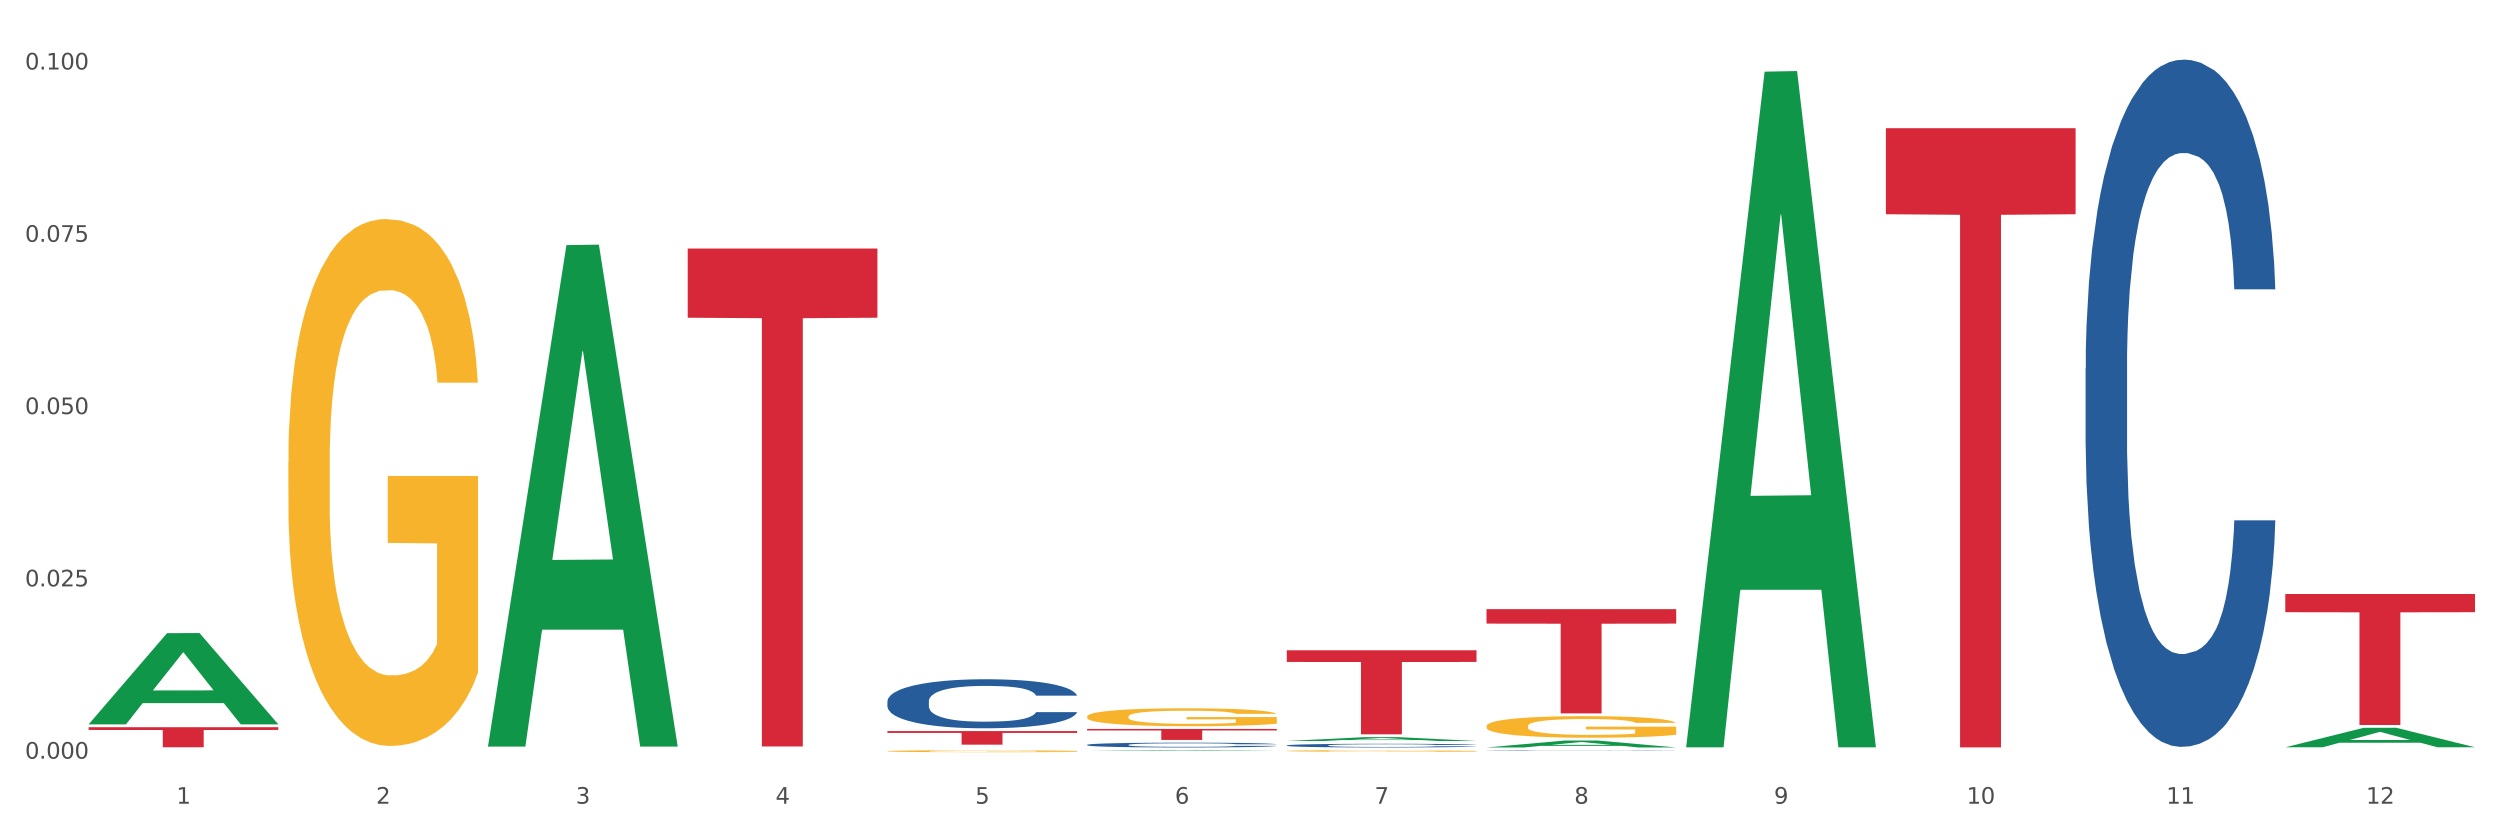
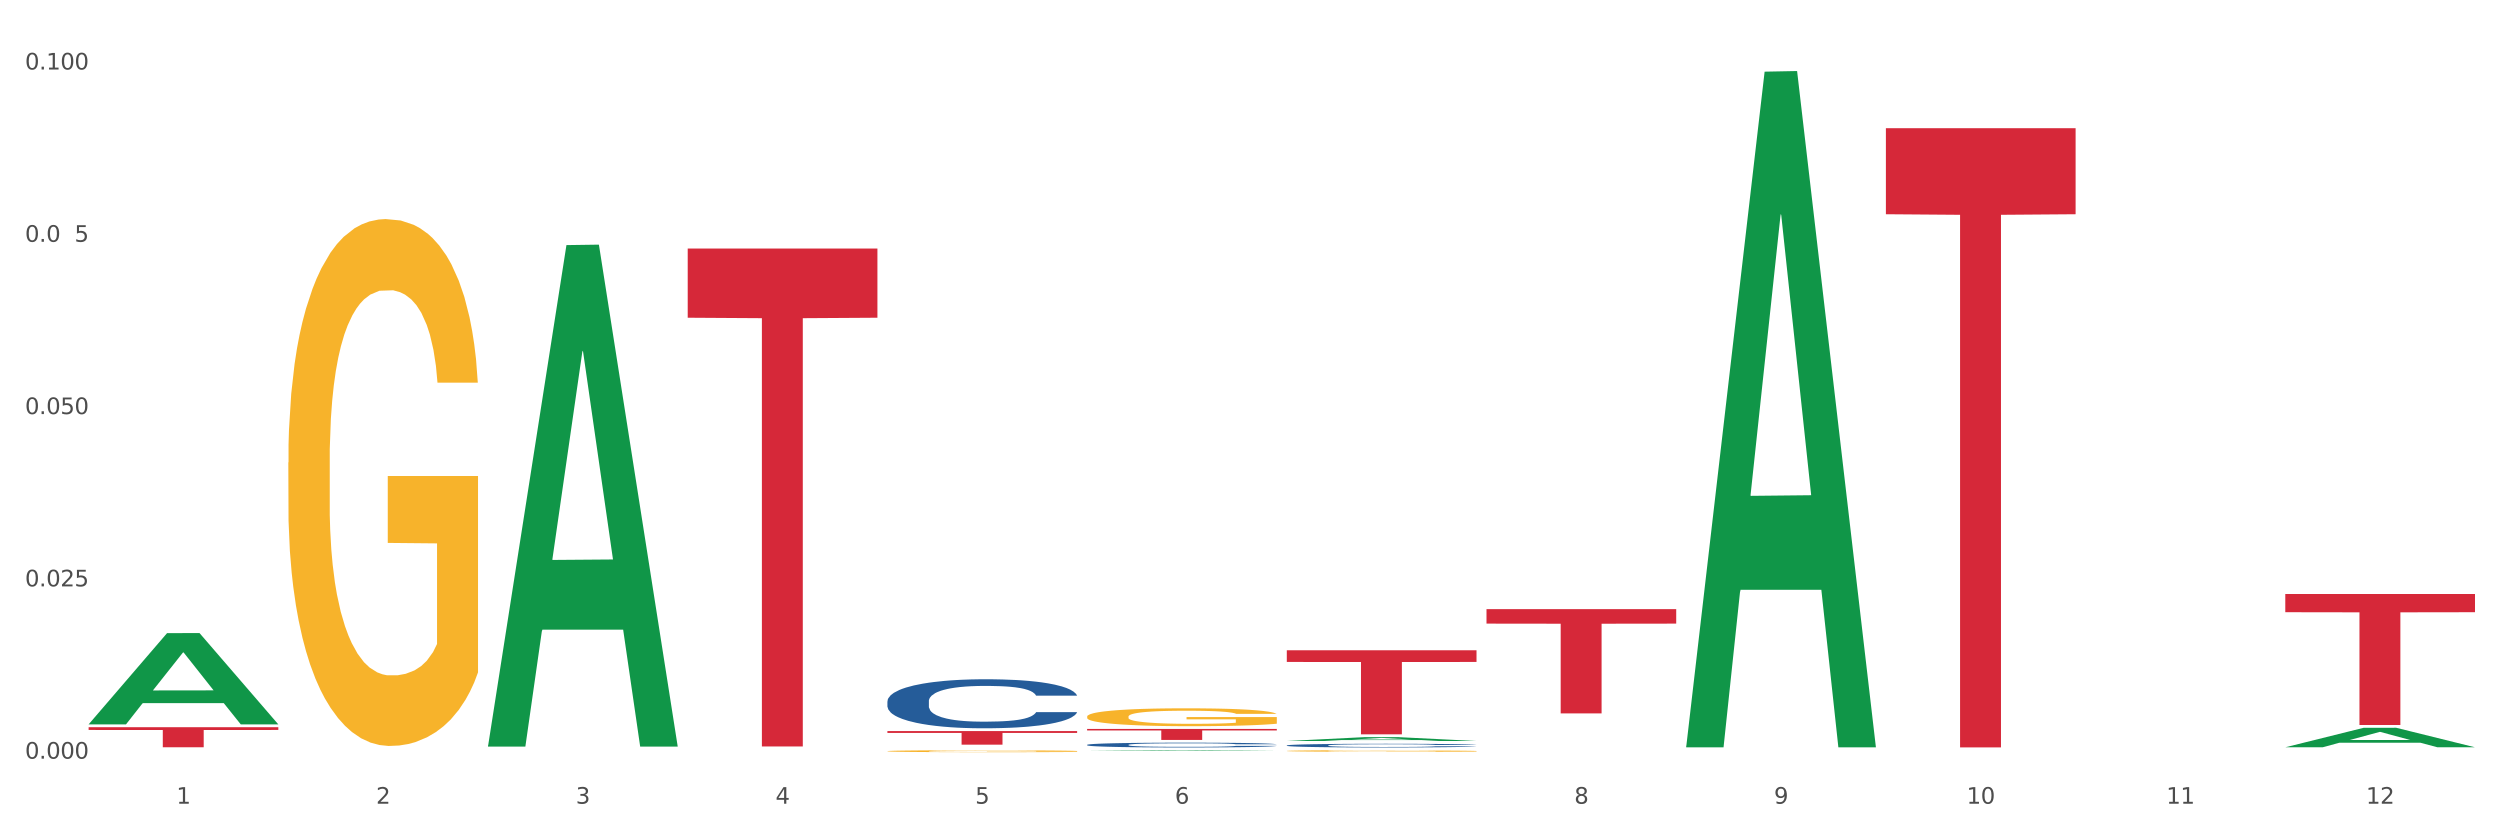
<svg xmlns="http://www.w3.org/2000/svg" xmlns:xlink="http://www.w3.org/1999/xlink" width="1080pt" height="360pt" viewBox="0 0 1080 360" version="1.1">
  <rect x="0" y="0" width="1080" height="360" fill="#333333" stroke="none" />
  <defs>
    <style type="text/css">*{stroke-linejoin: round; stroke-linecap: butt}</style>
  </defs>
  <g id="figure_1">
    <g id="patch_1">
      <path d="M 0 360  L 1080 360  L 1080 0  L 0 0  z " style="fill: #ffffff; stroke: #ffffff; stroke-linejoin: miter" />
    </g>
    <g id="axes_1">
      <g id="matplotlib.axis_1">
        <g id="xtick_1">
          <g id="text_1">
            <g style="fill: #4d4d4d" transform="translate(76.207 347.204) scale(0.096 -0.096)">
              <defs>
                <path id="DejaVuSans-31" d="M 794 531  L 1825 531  L 1825 4091  L 703 3866  L 703 4441  L 1819 4666  L 2450 4666  L 2450 531  L 3481 531  L 3481 0  L 794 0  L 794 531  z " transform="scale(0.016)" />
              </defs>
              <use xlink:href="#DejaVuSans-31" />
            </g>
          </g>
        </g>
        <g id="xtick_2">
          <g id="text_2">
            <g style="fill: #4d4d4d" transform="translate(162.476 347.204) scale(0.096 -0.096)">
              <defs>
                <path id="DejaVuSans-32" d="M 1228 531  L 3431 531  L 3431 0  L 469 0  L 469 531  Q 828 903 1448 1529  Q 2069 2156 2228 2338  Q 2531 2678 2651 2914  Q 2772 3150 2772 3378  Q 2772 3750 2511 3984  Q 2250 4219 1831 4219  Q 1534 4219 1204 4116  Q 875 4013 500 3803  L 500 4441  Q 881 4594 1212 4672  Q 1544 4750 1819 4750  Q 2544 4750 2975 4387  Q 3406 4025 3406 3419  Q 3406 3131 3298 2873  Q 3191 2616 2906 2266  Q 2828 2175 2409 1742  Q 1991 1309 1228 531  z " transform="scale(0.016)" />
              </defs>
              <use xlink:href="#DejaVuSans-32" />
            </g>
          </g>
        </g>
        <g id="xtick_3">
          <g id="text_3">
            <g style="fill: #4d4d4d" transform="translate(248.745 347.204) scale(0.096 -0.096)">
              <defs>
                <path id="DejaVuSans-33" d="M 2597 2516  Q 3050 2419 3304 2112  Q 3559 1806 3559 1356  Q 3559 666 3084 287  Q 2609 -91 1734 -91  Q 1441 -91 1130 -33  Q 819 25 488 141  L 488 750  Q 750 597 1062 519  Q 1375 441 1716 441  Q 2309 441 2620 675  Q 2931 909 2931 1356  Q 2931 1769 2642 2001  Q 2353 2234 1838 2234  L 1294 2234  L 1294 2753  L 1863 2753  Q 2328 2753 2575 2939  Q 2822 3125 2822 3475  Q 2822 3834 2567 4026  Q 2313 4219 1838 4219  Q 1578 4219 1281 4162  Q 984 4106 628 3988  L 628 4550  Q 988 4650 1302 4700  Q 1616 4750 1894 4750  Q 2613 4750 3031 4423  Q 3450 4097 3450 3541  Q 3450 3153 3228 2886  Q 3006 2619 2597 2516  z " transform="scale(0.016)" />
              </defs>
              <use xlink:href="#DejaVuSans-33" />
            </g>
          </g>
        </g>
        <g id="xtick_4">
          <g id="text_4">
            <g style="fill: #4d4d4d" transform="translate(335.014 347.204) scale(0.096 -0.096)">
              <defs>
                <path id="DejaVuSans-34" d="M 2419 4116  L 825 1625  L 2419 1625  L 2419 4116  z M 2253 4666  L 3047 4666  L 3047 1625  L 3713 1625  L 3713 1100  L 3047 1100  L 3047 0  L 2419 0  L 2419 1100  L 313 1100  L 313 1709  L 2253 4666  z " transform="scale(0.016)" />
              </defs>
              <use xlink:href="#DejaVuSans-34" />
            </g>
          </g>
        </g>
        <g id="xtick_5">
          <g id="text_5">
            <g style="fill: #4d4d4d" transform="translate(421.284 347.204) scale(0.096 -0.096)">
              <defs>
                <path id="DejaVuSans-35" d="M 691 4666  L 3169 4666  L 3169 4134  L 1269 4134  L 1269 2991  Q 1406 3038 1543 3061  Q 1681 3084 1819 3084  Q 2600 3084 3056 2656  Q 3513 2228 3513 1497  Q 3513 744 3044 326  Q 2575 -91 1722 -91  Q 1428 -91 1123 -41  Q 819 9 494 109  L 494 744  Q 775 591 1075 516  Q 1375 441 1709 441  Q 2250 441 2565 725  Q 2881 1009 2881 1497  Q 2881 1984 2565 2268  Q 2250 2553 1709 2553  Q 1456 2553 1204 2497  Q 953 2441 691 2322  L 691 4666  z " transform="scale(0.016)" />
              </defs>
              <use xlink:href="#DejaVuSans-35" />
            </g>
          </g>
        </g>
        <g id="xtick_6">
          <g id="text_6">
            <g style="fill: #4d4d4d" transform="translate(507.553 347.204) scale(0.096 -0.096)">
              <defs>
                <path id="DejaVuSans-36" d="M 2113 2584  Q 1688 2584 1439 2293  Q 1191 2003 1191 1497  Q 1191 994 1439 701  Q 1688 409 2113 409  Q 2538 409 2786 701  Q 3034 994 3034 1497  Q 3034 2003 2786 2293  Q 2538 2584 2113 2584  z M 3366 4563  L 3366 3988  Q 3128 4100 2886 4159  Q 2644 4219 2406 4219  Q 1781 4219 1451 3797  Q 1122 3375 1075 2522  Q 1259 2794 1537 2939  Q 1816 3084 2150 3084  Q 2853 3084 3261 2657  Q 3669 2231 3669 1497  Q 3669 778 3244 343  Q 2819 -91 2113 -91  Q 1303 -91 875 529  Q 447 1150 447 2328  Q 447 3434 972 4092  Q 1497 4750 2381 4750  Q 2619 4750 2861 4703  Q 3103 4656 3366 4563  z " transform="scale(0.016)" />
              </defs>
              <use xlink:href="#DejaVuSans-36" />
            </g>
          </g>
        </g>
        <g id="xtick_7">
          <g id="text_7">
            <g style="fill: #4d4d4d" transform="translate(593.822 347.204) scale(0.096 -0.096)">
              <defs>
-                 <path id="DejaVuSans-37" d="M 525 4666  L 3525 4666  L 3525 4397  L 1831 0  L 1172 0  L 2766 4134  L 525 4134  L 525 4666  z " transform="scale(0.016)" />
-               </defs>
+                 </defs>
              <use xlink:href="#DejaVuSans-37" />
            </g>
          </g>
        </g>
        <g id="xtick_8">
          <g id="text_8">
            <g style="fill: #4d4d4d" transform="translate(680.091 347.204) scale(0.096 -0.096)">
              <defs>
                <path id="DejaVuSans-38" d="M 2034 2216  Q 1584 2216 1326 1975  Q 1069 1734 1069 1313  Q 1069 891 1326 650  Q 1584 409 2034 409  Q 2484 409 2743 651  Q 3003 894 3003 1313  Q 3003 1734 2745 1975  Q 2488 2216 2034 2216  z M 1403 2484  Q 997 2584 770 2862  Q 544 3141 544 3541  Q 544 4100 942 4425  Q 1341 4750 2034 4750  Q 2731 4750 3128 4425  Q 3525 4100 3525 3541  Q 3525 3141 3298 2862  Q 3072 2584 2669 2484  Q 3125 2378 3379 2068  Q 3634 1759 3634 1313  Q 3634 634 3220 271  Q 2806 -91 2034 -91  Q 1263 -91 848 271  Q 434 634 434 1313  Q 434 1759 690 2068  Q 947 2378 1403 2484  z M 1172 3481  Q 1172 3119 1398 2916  Q 1625 2713 2034 2713  Q 2441 2713 2670 2916  Q 2900 3119 2900 3481  Q 2900 3844 2670 4047  Q 2441 4250 2034 4250  Q 1625 4250 1398 4047  Q 1172 3844 1172 3481  z " transform="scale(0.016)" />
              </defs>
              <use xlink:href="#DejaVuSans-38" />
            </g>
          </g>
        </g>
        <g id="xtick_9">
          <g id="text_9">
            <g style="fill: #4d4d4d" transform="translate(766.361 347.204) scale(0.096 -0.096)">
              <defs>
                <path id="DejaVuSans-39" d="M 703 97  L 703 672  Q 941 559 1184 500  Q 1428 441 1663 441  Q 2288 441 2617 861  Q 2947 1281 2994 2138  Q 2813 1869 2534 1725  Q 2256 1581 1919 1581  Q 1219 1581 811 2004  Q 403 2428 403 3163  Q 403 3881 828 4315  Q 1253 4750 1959 4750  Q 2769 4750 3195 4129  Q 3622 3509 3622 2328  Q 3622 1225 3098 567  Q 2575 -91 1691 -91  Q 1453 -91 1209 -44  Q 966 3 703 97  z M 1959 2075  Q 2384 2075 2632 2365  Q 2881 2656 2881 3163  Q 2881 3666 2632 3958  Q 2384 4250 1959 4250  Q 1534 4250 1286 3958  Q 1038 3666 1038 3163  Q 1038 2656 1286 2365  Q 1534 2075 1959 2075  z " transform="scale(0.016)" />
              </defs>
              <use xlink:href="#DejaVuSans-39" />
            </g>
          </g>
        </g>
        <g id="xtick_10">
          <g id="text_10">
            <g style="fill: #4d4d4d" transform="translate(849.576 347.204) scale(0.096 -0.096)">
              <defs>
                <path id="DejaVuSans-30" d="M 2034 4250  Q 1547 4250 1301 3770  Q 1056 3291 1056 2328  Q 1056 1369 1301 889  Q 1547 409 2034 409  Q 2525 409 2770 889  Q 3016 1369 3016 2328  Q 3016 3291 2770 3770  Q 2525 4250 2034 4250  z M 2034 4750  Q 2819 4750 3233 4129  Q 3647 3509 3647 2328  Q 3647 1150 3233 529  Q 2819 -91 2034 -91  Q 1250 -91 836 529  Q 422 1150 422 2328  Q 422 3509 836 4129  Q 1250 4750 2034 4750  z " transform="scale(0.016)" />
              </defs>
              <use xlink:href="#DejaVuSans-31" />
              <use xlink:href="#DejaVuSans-30" transform="translate(63.623 0)" />
            </g>
          </g>
        </g>
        <g id="xtick_11">
          <g id="text_11">
            <g style="fill: #4d4d4d" transform="translate(935.845 347.204) scale(0.096 -0.096)">
              <use xlink:href="#DejaVuSans-31" />
              <use xlink:href="#DejaVuSans-31" transform="translate(63.623 0)" />
            </g>
          </g>
        </g>
        <g id="xtick_12">
          <g id="text_12">
            <g style="fill: #4d4d4d" transform="translate(1022.114 347.204) scale(0.096 -0.096)">
              <use xlink:href="#DejaVuSans-31" />
              <use xlink:href="#DejaVuSans-32" transform="translate(63.623 0)" />
            </g>
          </g>
        </g>
        <g id="xtick_13" />
        <g id="xtick_14" />
        <g id="xtick_15" />
        <g id="xtick_16" />
        <g id="xtick_17" />
        <g id="xtick_18" />
        <g id="xtick_19" />
        <g id="xtick_20" />
        <g id="xtick_21" />
        <g id="xtick_22" />
        <g id="xtick_23" />
      </g>
      <g id="matplotlib.axis_2">
        <g id="ytick_1">
          <g id="text_13">
            <g style="fill: #4d4d4d" transform="translate(10.8 327.747) scale(0.096 -0.096)">
              <defs>
                <path id="DejaVuSans-2e" d="M 684 794  L 1344 794  L 1344 0  L 684 0  L 684 794  z " transform="scale(0.016)" />
              </defs>
              <use xlink:href="#DejaVuSans-30" />
              <use xlink:href="#DejaVuSans-2e" transform="translate(63.623 0)" />
              <use xlink:href="#DejaVuSans-30" transform="translate(95.41 0)" />
              <use xlink:href="#DejaVuSans-30" transform="translate(159.033 0)" />
              <use xlink:href="#DejaVuSans-30" transform="translate(222.656 0)" />
            </g>
          </g>
        </g>
        <g id="ytick_2">
          <g id="text_14">
            <g style="fill: #4d4d4d" transform="translate(10.8 253.317) scale(0.096 -0.096)">
              <use xlink:href="#DejaVuSans-30" />
              <use xlink:href="#DejaVuSans-2e" transform="translate(63.623 0)" />
              <use xlink:href="#DejaVuSans-30" transform="translate(95.41 0)" />
              <use xlink:href="#DejaVuSans-32" transform="translate(159.033 0)" />
              <use xlink:href="#DejaVuSans-35" transform="translate(222.656 0)" />
            </g>
          </g>
        </g>
        <g id="ytick_3">
          <g id="text_15">
            <g style="fill: #4d4d4d" transform="translate(10.8 178.887) scale(0.096 -0.096)">
              <use xlink:href="#DejaVuSans-30" />
              <use xlink:href="#DejaVuSans-2e" transform="translate(63.623 0)" />
              <use xlink:href="#DejaVuSans-30" transform="translate(95.41 0)" />
              <use xlink:href="#DejaVuSans-35" transform="translate(159.033 0)" />
              <use xlink:href="#DejaVuSans-30" transform="translate(222.656 0)" />
            </g>
          </g>
        </g>
        <g id="ytick_4">
          <g id="text_16">
            <g style="fill: #4d4d4d" transform="translate(10.8 104.456) scale(0.096 -0.096)">
              <use xlink:href="#DejaVuSans-30" />
              <use xlink:href="#DejaVuSans-2e" transform="translate(63.623 0)" />
              <use xlink:href="#DejaVuSans-30" transform="translate(95.41 0)" />
              <use xlink:href="#DejaVuSans-37" transform="translate(159.033 0)" />
              <use xlink:href="#DejaVuSans-35" transform="translate(222.656 0)" />
            </g>
          </g>
        </g>
        <g id="ytick_5">
          <g id="text_17">
            <g style="fill: #4d4d4d" transform="translate(10.8 30.026) scale(0.096 -0.096)">
              <use xlink:href="#DejaVuSans-30" />
              <use xlink:href="#DejaVuSans-2e" transform="translate(63.623 0)" />
              <use xlink:href="#DejaVuSans-31" transform="translate(95.41 0)" />
              <use xlink:href="#DejaVuSans-30" transform="translate(159.033 0)" />
              <use xlink:href="#DejaVuSans-30" transform="translate(222.656 0)" />
            </g>
          </g>
        </g>
        <g id="ytick_6" />
        <g id="ytick_7" />
        <g id="ytick_8" />
        <g id="ytick_9" />
      </g>
      <g id="PolyCollection_1">
        <path d="M 38.283 312.87  L 38.367 312.833  L 72.164 273.516  L 86.189 273.479  L 120.239 312.944  L 104.017 312.944  L 96.666 303.754  L 61.771 303.754  L 61.518 303.903  L 54.421 312.944  L 38.283 312.944  L 38.283 312.87  L 66.165 298.27  L 92.272 298.233  L 79.345 281.891  L 79.176 281.817  L 79.007 281.928  L 66.08 298.233  L 66.165 298.27  L 38.283 312.87  z " clip-path="url(#p5a8bdd62fe)" style="fill: #109648" />
-         <path d="M 642.167 313.689  L 642.264 313.68  L 642.264 313.373  L 642.458 313.109  L 643.425 312.47  L 644.877 311.941  L 645.941 311.66  L 647.005 311.43  L 648.263 311.2  L 649.811 310.961  L 652.618 310.612  L 654.359 310.433  L 656.488 310.245  L 660.358 309.973  L 663.164 309.819  L 666.067 309.691  L 670.808 309.538  L 673.905 309.47  L 677.195 309.419  L 681.162 309.385  L 684.161 309.376  L 690.741 309.402  L 696.353 309.478  L 699.062 309.538  L 702.546 309.64  L 704.384 309.709  L 707.384 309.845  L 710.48 310.024  L 712.609 310.177  L 715.802 310.467  L 718.221 310.757  L 720.446 311.115  L 721.607 311.362  L 722.478 311.592  L 723.252 311.856  L 724.026 312.274  L 706.61 312.274  L 705.932 311.976  L 704.868 311.694  L 703.32 311.422  L 701.965 311.251  L 699.643 311.038  L 697.514 310.902  L 695.289 310.799  L 692.579 310.714  L 690.451 310.672  L 687.451 310.638  L 681.549 310.646  L 677.582 310.714  L 674.872 310.799  L 673.131 310.876  L 671.582 310.961  L 669.841 311.081  L 667.809 311.26  L 666.357 311.422  L 664.906 311.626  L 663.745 311.831  L 662.681 312.069  L 661.81 312.325  L 661.132 312.589  L 660.552 312.913  L 660.068 313.45  L 660.068 314.618  L 660.262 314.882  L 660.745 315.231  L 661.326 315.496  L 662.294 315.811  L 663.164 316.024  L 664.809 316.331  L 666.648 316.586  L 668.099 316.748  L 669.551 316.885  L 672.066 317.072  L 674.872 317.226  L 677.291 317.319  L 680.581 317.405  L 682.807 317.439  L 684.742 317.456  L 689.483 317.456  L 692.87 317.43  L 696.643 317.371  L 699.546 317.294  L 701.965 317.2  L 704.674 317.047  L 706.416 316.902  L 706.416 315.121  L 685.129 315.112  L 685.129 313.927  L 724.123 313.927  L 724.123 317.405  L 722.478 317.584  L 720.64 317.746  L 718.705 317.89  L 715.802 318.069  L 712.318 318.24  L 709.222 318.359  L 705.932 318.461  L 702.062 318.555  L 697.03 318.64  L 693.934 318.675  L 690.064 318.7  L 685.516 318.709  L 681.549 318.692  L 677.678 318.649  L 673.614 318.572  L 669.647 318.461  L 666.648 318.351  L 663.648 318.214  L 660.455 318.035  L 657.939 317.865  L 656.004 317.711  L 653.875 317.515  L 651.553 317.26  L 649.811 317.03  L 648.263 316.791  L 646.618 316.484  L 645.457 316.22  L 644.296 315.888  L 643.619 315.64  L 642.845 315.257  L 642.264 314.72  L 642.167 313.689  z " clip-path="url(#p5a8bdd62fe)" style="fill: #f7b32b" />
        <path d="M 987.244 256.609  L 1069.2 256.609  L 1069.2 264.473  L 1036.961 264.526  L 1036.961 313.201  L 1019.289 313.201  L 1019.289 264.526  L 987.244 264.473  L 987.244 256.662  L 987.244 256.609  z " clip-path="url(#p5a8bdd62fe)" style="fill: #d62839" />
        <path d="M 814.706 55.375  L 896.662 55.375  L 896.662 92.548  L 864.423 92.799  L 864.423 322.872  L 846.75 322.872  L 846.75 92.799  L 814.706 92.548  L 814.706 55.626  L 814.706 55.375  z " clip-path="url(#p5a8bdd62fe)" style="fill: #d62839" />
        <path d="M 642.167 263.145  L 724.123 263.145  L 724.123 269.404  L 691.885 269.446  L 691.885 308.183  L 674.212 308.183  L 674.212 269.446  L 642.167 269.404  L 642.167 263.187  L 642.167 263.145  z " clip-path="url(#p5a8bdd62fe)" style="fill: #d62839" />
        <path d="M 555.898 280.914  L 637.854 280.914  L 637.854 285.962  L 605.615 285.996  L 605.615 317.236  L 587.943 317.236  L 587.943 285.996  L 555.898 285.962  L 555.898 280.948  L 555.898 280.914  z " clip-path="url(#p5a8bdd62fe)" style="fill: #d62839" />
        <path d="M 469.629 314.913  L 551.585 314.913  L 551.585 315.57  L 519.346 315.574  L 519.346 319.637  L 501.673 319.637  L 501.673 315.574  L 469.629 315.57  L 469.629 314.917  L 469.629 314.913  z " clip-path="url(#p5a8bdd62fe)" style="fill: #d62839" />
        <path d="M 124.552 199.82  L 124.649 199.612  L 124.649 192.128  L 124.842 185.684  L 125.81 170.093  L 127.261 157.204  L 128.326 150.344  L 129.39 144.731  L 130.648 139.118  L 132.196 133.297  L 135.002 124.774  L 136.744 120.408  L 138.873 115.835  L 142.743 109.183  L 145.549 105.441  L 148.452 102.323  L 153.193 98.581  L 156.289 96.918  L 159.579 95.67  L 163.546 94.839  L 166.546 94.631  L 173.126 95.255  L 178.738 97.125  L 181.447 98.581  L 184.93 101.075  L 186.769 102.738  L 189.768 106.064  L 192.865 110.43  L 194.994 114.172  L 198.187 121.24  L 200.606 128.308  L 202.831 137.039  L 203.992 143.068  L 204.863 148.681  L 205.637 155.125  L 206.411 165.311  L 188.994 165.311  L 188.317 158.035  L 187.253 151.175  L 185.705 144.523  L 184.35 140.365  L 182.028 135.168  L 179.899 131.842  L 177.673 129.347  L 174.964 127.269  L 172.835 126.229  L 169.836 125.398  L 163.934 125.606  L 159.966 127.269  L 157.257 129.347  L 155.515 131.218  L 153.967 133.297  L 152.226 136.208  L 150.194 140.573  L 148.742 144.523  L 147.291 149.512  L 146.13 154.501  L 145.065 160.322  L 144.194 166.559  L 143.517 173.003  L 142.937 180.903  L 142.453 193.999  L 142.453 222.48  L 142.646 228.924  L 143.13 237.447  L 143.711 243.892  L 144.678 251.583  L 145.549 256.78  L 147.194 264.264  L 149.032 270.501  L 150.484 274.451  L 151.935 277.777  L 154.451 282.35  L 157.257 286.092  L 159.676 288.379  L 162.966 290.458  L 165.191 291.289  L 167.127 291.705  L 171.868 291.705  L 175.254 291.081  L 179.028 289.626  L 181.931 287.755  L 184.35 285.468  L 187.059 281.727  L 188.801 278.192  L 188.801 234.745  L 167.514 234.537  L 167.514 205.641  L 206.508 205.641  L 206.508 290.458  L 204.863 294.823  L 203.025 298.773  L 201.089 302.307  L 198.187 306.673  L 194.703 310.83  L 191.607 313.741  L 188.317 316.235  L 184.447 318.522  L 179.415 320.601  L 176.319 321.432  L 172.448 322.056  L 167.901 322.264  L 163.934 321.848  L 160.063 320.809  L 155.999 318.938  L 152.032 316.235  L 149.032 313.533  L 146.033 310.207  L 142.84 305.841  L 140.324 301.683  L 138.389 297.941  L 136.26 293.16  L 133.938 286.924  L 132.196 281.311  L 130.648 275.49  L 129.003 268.006  L 127.842 261.562  L 126.681 253.454  L 126.004 247.426  L 125.23 238.071  L 124.649 224.974  L 124.552 199.82  z " clip-path="url(#p5a8bdd62fe)" style="fill: #f7b32b" />
        <path d="M 383.36 315.815  L 465.316 315.815  L 465.316 316.634  L 433.077 316.639  L 433.077 321.709  L 415.404 321.709  L 415.404 316.639  L 383.36 316.634  L 383.36 315.82  L 383.36 315.815  z " clip-path="url(#p5a8bdd62fe)" style="fill: #d62839" />
        <path d="M 297.091 107.365  L 379.046 107.365  L 379.046 137.256  L 346.808 137.458  L 346.808 322.464  L 329.135 322.464  L 329.135 137.458  L 297.091 137.256  L 297.091 107.567  L 297.091 107.365  z " clip-path="url(#p5a8bdd62fe)" style="fill: #d62839" />
        <path d="M 38.283 314.138  L 120.239 314.138  L 120.239 315.345  L 88 315.353  L 88 322.827  L 70.327 322.827  L 70.327 315.353  L 38.283 315.345  L 38.283 314.146  L 38.283 314.138  z " clip-path="url(#p5a8bdd62fe)" style="fill: #d62839" />
        <path d="M 383.36 302.956  L 383.457 302.937  L 383.457 302.395  L 383.747 301.66  L 384.813 300.306  L 386.169 299.281  L 388.494 298.081  L 389.754 297.579  L 391.4 297.018  L 394.791 296.108  L 398.666 295.335  L 401.378 294.909  L 403.413 294.638  L 407.966 294.155  L 410.582 293.942  L 413.294 293.768  L 415.619 293.652  L 419.494 293.516  L 422.594 293.458  L 426.178 293.439  L 429.181 293.458  L 433.153 293.535  L 438.966 293.768  L 441.194 293.903  L 444.197 294.135  L 447.297 294.445  L 449.816 294.754  L 452.722 295.199  L 455.725 295.779  L 458.631 296.515  L 460.666 297.192  L 462.312 297.907  L 463.766 298.778  L 464.831 299.726  L 465.316 300.519  L 447.588 300.519  L 447.103 299.803  L 446.134 299.029  L 445.166 298.507  L 444.1 298.081  L 442.453 297.598  L 441 297.288  L 438.578 296.921  L 436.35 296.689  L 434.51 296.553  L 432.281 296.437  L 427.535 296.321  L 424.144 296.321  L 422.013 296.36  L 419.397 296.457  L 417.169 296.592  L 414.553 296.824  L 412.519 297.076  L 410.485 297.404  L 409.322 297.637  L 407.578 298.062  L 406.416 298.41  L 404.866 299.01  L 403.994 299.436  L 402.444 300.538  L 401.766 301.351  L 401.475 301.912  L 401.282 302.531  L 401.282 305.549  L 401.863 306.903  L 402.347 307.483  L 403.122 308.141  L 404.575 308.992  L 406.707 309.824  L 408.935 310.423  L 410.775 310.791  L 412.519 311.062  L 414.263 311.275  L 416.394 311.468  L 418.138 311.584  L 420.753 311.7  L 423.853 311.758  L 426.275 311.758  L 431.216 311.661  L 433.444 311.565  L 435.575 311.429  L 437.9 311.217  L 439.741 310.984  L 440.806 310.81  L 442.55 310.443  L 443.906 310.056  L 445.069 309.611  L 445.844 309.224  L 446.716 308.644  L 447.394 307.986  L 447.588 307.638  L 465.316 307.638  L 464.928 308.334  L 464.25 309.011  L 462.894 309.92  L 461.828 310.443  L 460.181 311.081  L 458.437 311.623  L 456.016 312.222  L 453.788 312.667  L 451.463 313.054  L 448.944 313.402  L 444.391 313.886  L 442.744 314.022  L 439.256 314.254  L 436.544 314.389  L 432.572 314.524  L 428.503 314.602  L 424.241 314.621  L 420.463 314.583  L 416.297 314.466  L 413.682 314.35  L 410.775 314.176  L 407.385 313.905  L 404.188 313.577  L 401.185 313.19  L 398.375 312.745  L 395.76 312.242  L 392.369 311.41  L 389.85 310.598  L 388.01 309.843  L 386.75 309.205  L 385.491 308.392  L 384.813 307.831  L 383.747 306.477  L 383.36 305.22  L 383.36 302.956  z " clip-path="url(#p5a8bdd62fe)" style="fill: #255c99" />
        <path d="M 469.629 321.763  L 469.726 321.761  L 469.726 321.708  L 470.017 321.636  L 471.082 321.503  L 472.438 321.403  L 474.763 321.286  L 476.023 321.236  L 477.67 321.181  L 481.06 321.092  L 484.935 321.016  L 487.648 320.975  L 489.682 320.948  L 494.235 320.901  L 496.851 320.88  L 499.563 320.863  L 501.888 320.851  L 505.763 320.838  L 508.863 320.833  L 512.448 320.831  L 515.451 320.833  L 519.422 320.84  L 525.235 320.863  L 527.463 320.876  L 530.466 320.899  L 533.566 320.929  L 536.085 320.96  L 538.991 321.003  L 541.994 321.06  L 544.9 321.132  L 546.935 321.198  L 548.582 321.268  L 550.035 321.354  L 551.1 321.447  L 551.585 321.524  L 533.857 321.524  L 533.372 321.454  L 532.404 321.378  L 531.435 321.327  L 530.369 321.286  L 528.722 321.238  L 527.269 321.208  L 524.847 321.172  L 522.619 321.149  L 520.779 321.136  L 518.551 321.124  L 513.804 321.113  L 510.413 321.113  L 508.282 321.117  L 505.666 321.126  L 503.438 321.14  L 500.823 321.162  L 498.788 321.187  L 496.754 321.219  L 495.591 321.242  L 493.848 321.284  L 492.685 321.318  L 491.135 321.377  L 490.263 321.418  L 488.713 321.526  L 488.035 321.606  L 487.745 321.661  L 487.551 321.721  L 487.551 322.017  L 488.132 322.15  L 488.616 322.207  L 489.391 322.271  L 490.845 322.355  L 492.976 322.436  L 495.204 322.495  L 497.044 322.531  L 498.788 322.557  L 500.532 322.578  L 502.663 322.597  L 504.407 322.608  L 507.023 322.62  L 510.123 322.626  L 512.544 322.626  L 517.485 322.616  L 519.713 322.607  L 521.844 322.593  L 524.169 322.572  L 526.01 322.55  L 527.076 322.533  L 528.819 322.497  L 530.176 322.459  L 531.338 322.415  L 532.113 322.377  L 532.985 322.32  L 533.663 322.256  L 533.857 322.222  L 551.585 322.222  L 551.197 322.29  L 550.519 322.356  L 549.163 322.445  L 548.097 322.497  L 546.45 322.559  L 544.707 322.612  L 542.285 322.671  L 540.057 322.715  L 537.732 322.753  L 535.213 322.787  L 530.66 322.834  L 529.013 322.847  L 525.526 322.87  L 522.813 322.883  L 518.841 322.897  L 514.772 322.904  L 510.51 322.906  L 506.732 322.902  L 502.566 322.891  L 499.951 322.88  L 497.044 322.862  L 493.654 322.836  L 490.457 322.804  L 487.454 322.766  L 484.645 322.722  L 482.029 322.673  L 478.638 322.591  L 476.12 322.512  L 474.279 322.438  L 473.02 322.375  L 471.76 322.296  L 471.082 322.241  L 470.017 322.108  L 469.629 321.985  L 469.629 321.763  z " clip-path="url(#p5a8bdd62fe)" style="fill: #255c99" />
        <path d="M 555.898 322.025  L 555.995 322.024  L 555.995 321.983  L 556.286 321.928  L 557.351 321.825  L 558.708 321.748  L 561.033 321.657  L 562.292 321.619  L 563.939 321.577  L 567.329 321.508  L 571.204 321.45  L 573.917 321.418  L 575.951 321.397  L 580.504 321.361  L 583.12 321.345  L 585.832 321.332  L 588.157 321.323  L 592.032 321.313  L 595.132 321.308  L 598.717 321.307  L 601.72 321.308  L 605.692 321.314  L 611.504 321.332  L 613.732 321.342  L 616.735 321.359  L 619.835 321.383  L 622.354 321.406  L 625.26 321.44  L 628.263 321.484  L 631.17 321.539  L 633.204 321.59  L 634.851 321.644  L 636.304 321.71  L 637.37 321.781  L 637.854 321.841  L 620.126 321.841  L 619.642 321.787  L 618.673 321.729  L 617.704 321.689  L 616.638 321.657  L 614.992 321.621  L 613.538 321.597  L 611.117 321.57  L 608.889 321.552  L 607.048 321.542  L 604.82 321.533  L 600.073 321.524  L 596.682 321.524  L 594.551 321.527  L 591.936 321.535  L 589.707 321.545  L 587.092 321.562  L 585.057 321.581  L 583.023 321.606  L 581.861 321.624  L 580.117 321.656  L 578.954 321.682  L 577.404 321.727  L 576.532 321.76  L 574.982 321.843  L 574.304 321.904  L 574.014 321.947  L 573.82 321.993  L 573.82 322.221  L 574.401 322.323  L 574.886 322.367  L 575.661 322.417  L 577.114 322.481  L 579.245 322.544  L 581.473 322.589  L 583.314 322.617  L 585.057 322.637  L 586.801 322.653  L 588.932 322.668  L 590.676 322.677  L 593.292 322.686  L 596.392 322.69  L 598.814 322.69  L 603.754 322.683  L 605.982 322.675  L 608.114 322.665  L 610.439 322.649  L 612.279 322.631  L 613.345 322.618  L 615.088 322.591  L 616.445 322.561  L 617.607 322.528  L 618.382 322.499  L 619.254 322.455  L 619.932 322.405  L 620.126 322.379  L 637.854 322.379  L 637.466 322.431  L 636.788 322.483  L 635.432 322.551  L 634.366 322.591  L 632.72 322.639  L 630.976 322.68  L 628.554 322.725  L 626.326 322.759  L 624.001 322.788  L 621.482 322.814  L 616.929 322.851  L 615.282 322.861  L 611.795 322.878  L 609.082 322.889  L 605.11 322.899  L 601.042 322.905  L 596.779 322.906  L 593.001 322.903  L 588.836 322.894  L 586.22 322.886  L 583.314 322.872  L 579.923 322.852  L 576.726 322.827  L 573.723 322.798  L 570.914 322.764  L 568.298 322.726  L 564.908 322.664  L 562.389 322.602  L 560.548 322.545  L 559.289 322.497  L 558.029 322.436  L 557.351 322.393  L 556.286 322.291  L 555.898 322.196  L 555.898 322.025  z " clip-path="url(#p5a8bdd62fe)" style="fill: #255c99" />
-         <path d="M 642.167 324.188  L 642.264 324.188  L 642.264 324.183  L 642.555 324.176  L 643.621 324.163  L 644.977 324.154  L 647.302 324.143  L 648.561 324.138  L 650.208 324.133  L 653.599 324.124  L 657.474 324.117  L 660.186 324.113  L 662.22 324.111  L 666.774 324.106  L 669.389 324.104  L 672.102 324.102  L 674.427 324.101  L 678.302 324.1  L 681.402 324.1  L 684.986 324.099  L 687.989 324.1  L 691.961 324.1  L 697.773 324.102  L 700.001 324.104  L 703.005 324.106  L 706.105 324.109  L 708.623 324.112  L 711.53 324.116  L 714.533 324.121  L 717.439 324.128  L 719.473 324.134  L 721.12 324.141  L 722.573 324.149  L 723.639 324.158  L 724.123 324.165  L 706.395 324.165  L 705.911 324.158  L 704.942 324.151  L 703.973 324.146  L 702.908 324.143  L 701.261 324.138  L 699.808 324.135  L 697.386 324.132  L 695.158 324.13  L 693.317 324.128  L 691.089 324.127  L 686.342 324.126  L 682.952 324.126  L 680.82 324.127  L 678.205 324.127  L 675.977 324.129  L 673.361 324.131  L 671.327 324.133  L 669.292 324.136  L 668.13 324.138  L 666.386 324.142  L 665.224 324.146  L 663.674 324.151  L 662.802 324.155  L 661.252 324.165  L 660.574 324.173  L 660.283 324.178  L 660.089 324.184  L 660.089 324.212  L 660.67 324.224  L 661.155 324.23  L 661.93 324.236  L 663.383 324.244  L 665.514 324.251  L 667.742 324.257  L 669.583 324.26  L 671.327 324.263  L 673.07 324.265  L 675.202 324.267  L 676.945 324.268  L 679.561 324.269  L 682.661 324.269  L 685.083 324.269  L 690.023 324.269  L 692.252 324.268  L 694.383 324.266  L 696.708 324.264  L 698.548 324.262  L 699.614 324.261  L 701.358 324.257  L 702.714 324.254  L 703.876 324.25  L 704.651 324.246  L 705.523 324.241  L 706.201 324.234  L 706.395 324.231  L 724.123 324.231  L 723.736 324.238  L 723.058 324.244  L 721.701 324.252  L 720.636 324.257  L 718.989 324.263  L 717.245 324.268  L 714.823 324.274  L 712.595 324.278  L 710.27 324.281  L 707.751 324.285  L 703.198 324.289  L 701.551 324.29  L 698.064 324.293  L 695.351 324.294  L 691.38 324.295  L 687.311 324.296  L 683.048 324.296  L 679.27 324.296  L 675.105 324.295  L 672.489 324.293  L 669.583 324.292  L 666.192 324.289  L 662.995 324.286  L 659.992 324.283  L 657.183 324.279  L 654.567 324.274  L 651.177 324.266  L 648.658 324.259  L 646.817 324.252  L 645.558 324.246  L 644.299 324.238  L 643.621 324.233  L 642.555 324.22  L 642.167 324.209  L 642.167 324.188  z " clip-path="url(#p5a8bdd62fe)" style="fill: #255c99" />
-         <path d="M 900.975 159.163  L 901.072 158.891  L 901.072 151.299  L 901.363 140.996  L 902.428 122.016  L 903.784 107.645  L 906.109 90.834  L 907.369 83.784  L 909.016 75.921  L 912.406 63.177  L 916.281 52.332  L 918.994 46.366  L 921.028 42.57  L 925.581 35.792  L 928.197 32.809  L 930.909 30.369  L 933.234 28.742  L 937.109 26.844  L 940.209 26.031  L 943.794 25.759  L 946.797 26.031  L 950.768 27.115  L 956.581 30.369  L 958.809 32.267  L 961.812 35.521  L 964.912 39.859  L 967.431 44.197  L 970.337 50.434  L 973.34 58.568  L 976.246 68.871  L 978.281 78.362  L 979.928 88.394  L 981.381 100.595  L 982.446 113.881  L 982.931 124.998  L 965.203 124.998  L 964.718 114.966  L 963.75 104.12  L 962.781 96.799  L 961.715 90.834  L 960.068 84.056  L 958.615 79.717  L 956.193 74.566  L 953.965 71.312  L 952.125 69.414  L 949.897 67.787  L 945.15 66.16  L 941.759 66.16  L 939.628 66.702  L 937.012 68.058  L 934.784 69.956  L 932.169 73.21  L 930.134 76.735  L 928.1 81.344  L 926.937 84.598  L 925.194 90.563  L 924.031 95.444  L 922.481 103.849  L 921.609 109.814  L 920.059 125.27  L 919.381 136.658  L 919.091 144.521  L 918.897 153.197  L 918.897 195.496  L 919.478 214.476  L 919.962 222.61  L 920.737 231.829  L 922.191 243.76  L 924.322 255.419  L 926.55 263.824  L 928.391 268.976  L 930.134 272.772  L 931.878 275.755  L 934.009 278.466  L 935.753 280.093  L 938.369 281.72  L 941.469 282.533  L 943.89 282.533  L 948.831 281.178  L 951.059 279.822  L 953.19 277.924  L 955.515 274.941  L 957.356 271.688  L 958.422 269.247  L 960.165 264.096  L 961.522 258.673  L 962.684 252.436  L 963.459 247.013  L 964.331 238.879  L 965.009 229.66  L 965.203 224.78  L 982.931 224.78  L 982.543 234.541  L 981.865 244.031  L 980.509 256.775  L 979.443 264.096  L 977.796 273.043  L 976.053 280.635  L 973.631 289.041  L 971.403 295.277  L 969.078 300.7  L 966.559 305.581  L 962.006 312.359  L 960.359 314.257  L 956.872 317.511  L 954.159 319.409  L 950.187 321.307  L 946.119 322.392  L 941.856 322.663  L 938.078 322.12  L 933.912 320.494  L 931.297 318.867  L 928.391 316.426  L 925 312.63  L 921.803 308.021  L 918.8 302.598  L 915.991 296.362  L 913.375 289.312  L 909.984 277.653  L 907.466 266.265  L 905.625 255.69  L 904.366 246.742  L 903.106 235.354  L 902.428 227.491  L 901.363 208.511  L 900.975 190.887  L 900.975 159.163  z " clip-path="url(#p5a8bdd62fe)" style="fill: #255c99" />
        <path d="M 469.629 309.562  L 469.726 309.555  L 469.726 309.301  L 469.919 309.082  L 470.887 308.552  L 472.338 308.115  L 473.403 307.882  L 474.467 307.691  L 475.725 307.501  L 477.273 307.303  L 480.079 307.013  L 481.821 306.865  L 483.95 306.71  L 487.82 306.484  L 490.626 306.357  L 493.529 306.251  L 498.27 306.124  L 501.366 306.068  L 504.656 306.025  L 508.623 305.997  L 511.623 305.99  L 518.203 306.011  L 523.815 306.075  L 526.524 306.124  L 530.007 306.209  L 531.846 306.265  L 534.845 306.378  L 537.942 306.526  L 540.07 306.653  L 543.263 306.893  L 545.682 307.133  L 547.908 307.43  L 549.069 307.635  L 549.94 307.825  L 550.714 308.044  L 551.488 308.39  L 534.071 308.39  L 533.394 308.143  L 532.33 307.91  L 530.781 307.684  L 529.427 307.543  L 527.104 307.366  L 524.976 307.253  L 522.75 307.169  L 520.041 307.098  L 517.912 307.063  L 514.913 307.035  L 509.01 307.042  L 505.043 307.098  L 502.334 307.169  L 500.592 307.232  L 499.044 307.303  L 497.302 307.402  L 495.27 307.55  L 493.819 307.684  L 492.368 307.853  L 491.207 308.023  L 490.142 308.221  L 489.271 308.432  L 488.594 308.651  L 488.013 308.919  L 487.53 309.364  L 487.53 310.331  L 487.723 310.55  L 488.207 310.84  L 488.788 311.058  L 489.755 311.32  L 490.626 311.496  L 492.271 311.75  L 494.109 311.962  L 495.561 312.096  L 497.012 312.209  L 499.528 312.364  L 502.334 312.491  L 504.753 312.569  L 508.043 312.64  L 510.268 312.668  L 512.203 312.682  L 516.945 312.682  L 520.331 312.661  L 524.105 312.611  L 527.008 312.548  L 529.427 312.47  L 532.136 312.343  L 533.878 312.223  L 533.878 310.748  L 512.59 310.741  L 512.59 309.759  L 551.585 309.759  L 551.585 312.64  L 549.94 312.788  L 548.101 312.922  L 546.166 313.042  L 543.263 313.19  L 539.78 313.331  L 536.684 313.43  L 533.394 313.515  L 529.523 313.593  L 524.492 313.663  L 521.396 313.691  L 517.525 313.713  L 512.978 313.72  L 509.01 313.706  L 505.14 313.67  L 501.076 313.607  L 497.109 313.515  L 494.109 313.423  L 491.11 313.31  L 487.917 313.162  L 485.401 313.021  L 483.466 312.894  L 481.337 312.731  L 479.015 312.52  L 477.273 312.329  L 475.725 312.131  L 474.08 311.877  L 472.919 311.658  L 471.758 311.383  L 471.08 311.178  L 470.306 310.861  L 469.726 310.416  L 469.629 309.562  z " clip-path="url(#p5a8bdd62fe)" style="fill: #f7b32b" />
        <path d="M 383.36 324.492  L 383.457 324.491  L 383.457 324.464  L 383.65 324.439  L 384.618 324.381  L 386.069 324.333  L 387.133 324.307  L 388.198 324.287  L 389.456 324.266  L 391.004 324.244  L 393.81 324.212  L 395.552 324.196  L 397.68 324.179  L 401.551 324.154  L 404.357 324.14  L 407.26 324.128  L 412.001 324.114  L 415.097 324.108  L 418.387 324.103  L 422.354 324.1  L 425.354 324.099  L 431.933 324.102  L 437.545 324.109  L 440.255 324.114  L 443.738 324.123  L 445.577 324.13  L 448.576 324.142  L 451.672 324.158  L 453.801 324.172  L 456.994 324.199  L 459.413 324.225  L 461.639 324.258  L 462.8 324.28  L 463.671 324.301  L 464.445 324.325  L 465.219 324.363  L 447.802 324.363  L 447.125 324.336  L 446.06 324.311  L 444.512 324.286  L 443.158 324.27  L 440.835 324.251  L 438.707 324.238  L 436.481 324.229  L 433.772 324.221  L 431.643 324.217  L 428.644 324.214  L 422.741 324.215  L 418.774 324.221  L 416.065 324.229  L 414.323 324.236  L 412.775 324.244  L 411.033 324.255  L 409.001 324.271  L 407.55 324.286  L 406.098 324.304  L 404.937 324.323  L 403.873 324.345  L 403.002 324.368  L 402.325 324.392  L 401.744 324.422  L 401.26 324.471  L 401.26 324.577  L 401.454 324.601  L 401.938 324.633  L 402.518 324.657  L 403.486 324.686  L 404.357 324.705  L 406.002 324.733  L 407.84 324.756  L 409.292 324.771  L 410.743 324.783  L 413.259 324.8  L 416.065 324.814  L 418.484 324.823  L 421.774 324.831  L 423.999 324.834  L 425.934 324.835  L 430.675 324.835  L 434.062 324.833  L 437.836 324.828  L 440.739 324.821  L 443.158 324.812  L 445.867 324.798  L 447.608 324.785  L 447.608 324.623  L 426.321 324.622  L 426.321 324.514  L 465.316 324.514  L 465.316 324.831  L 463.671 324.847  L 461.832 324.862  L 459.897 324.875  L 456.994 324.891  L 453.511 324.907  L 450.415 324.918  L 447.125 324.927  L 443.254 324.936  L 438.223 324.943  L 435.126 324.946  L 431.256 324.949  L 426.708 324.95  L 422.741 324.948  L 418.871 324.944  L 414.807 324.937  L 410.84 324.927  L 407.84 324.917  L 404.841 324.904  L 401.647 324.888  L 399.132 324.873  L 397.197 324.859  L 395.068 324.841  L 392.746 324.818  L 391.004 324.797  L 389.456 324.775  L 387.811 324.747  L 386.65 324.723  L 385.489 324.693  L 384.811 324.67  L 384.037 324.635  L 383.457 324.586  L 383.36 324.492  z " clip-path="url(#p5a8bdd62fe)" style="fill: #f7b32b" />
        <path d="M 555.898 324.405  L 555.995 324.404  L 555.995 324.382  L 556.189 324.364  L 557.156 324.318  L 558.608 324.281  L 559.672 324.261  L 560.736 324.245  L 561.994 324.229  L 563.542 324.212  L 566.348 324.187  L 568.09 324.174  L 570.219 324.161  L 574.089 324.142  L 576.895 324.131  L 579.798 324.122  L 584.539 324.111  L 587.636 324.106  L 590.925 324.102  L 594.893 324.1  L 597.892 324.099  L 604.472 324.101  L 610.084 324.107  L 612.793 324.111  L 616.276 324.118  L 618.115 324.123  L 621.114 324.133  L 624.211 324.145  L 626.34 324.156  L 629.533 324.177  L 631.952 324.197  L 634.177 324.223  L 635.338 324.24  L 636.209 324.256  L 636.983 324.275  L 637.757 324.305  L 620.34 324.305  L 619.663 324.283  L 618.599 324.264  L 617.051 324.244  L 615.696 324.232  L 613.374 324.217  L 611.245 324.207  L 609.019 324.2  L 606.31 324.194  L 604.181 324.191  L 601.182 324.189  L 595.28 324.189  L 591.312 324.194  L 588.603 324.2  L 586.861 324.206  L 585.313 324.212  L 583.572 324.22  L 581.54 324.233  L 580.088 324.244  L 578.637 324.259  L 577.476 324.273  L 576.411 324.29  L 575.541 324.308  L 574.863 324.327  L 574.283 324.35  L 573.799 324.388  L 573.799 324.471  L 573.992 324.489  L 574.476 324.514  L 575.057 324.533  L 576.024 324.555  L 576.895 324.57  L 578.54 324.592  L 580.379 324.61  L 581.83 324.621  L 583.281 324.631  L 585.797 324.644  L 588.603 324.655  L 591.022 324.662  L 594.312 324.668  L 596.537 324.67  L 598.473 324.672  L 603.214 324.672  L 606.6 324.67  L 610.374 324.666  L 613.277 324.66  L 615.696 324.653  L 618.405 324.643  L 620.147 324.632  L 620.147 324.506  L 598.86 324.506  L 598.86 324.422  L 637.854 324.422  L 637.854 324.668  L 636.209 324.681  L 634.371 324.692  L 632.435 324.702  L 629.533 324.715  L 626.049 324.727  L 622.953 324.736  L 619.663 324.743  L 615.793 324.749  L 610.761 324.755  L 607.665 324.758  L 603.794 324.76  L 599.247 324.76  L 595.28 324.759  L 591.409 324.756  L 587.345 324.751  L 583.378 324.743  L 580.379 324.735  L 577.379 324.725  L 574.186 324.713  L 571.67 324.701  L 569.735 324.69  L 567.606 324.676  L 565.284 324.658  L 563.542 324.641  L 561.994 324.624  L 560.349 324.603  L 559.188 324.584  L 558.027 324.56  L 557.35 324.543  L 556.576 324.516  L 555.995 324.478  L 555.898 324.405  z " clip-path="url(#p5a8bdd62fe)" style="fill: #f7b32b" />
-         <path d="M 642.167 322.9  L 642.252 322.898  L 676.048 319.905  L 690.074 319.902  L 724.123 322.906  L 707.901 322.906  L 700.55 322.207  L 665.656 322.207  L 665.402 322.218  L 658.305 322.906  L 642.167 322.906  L 642.167 322.9  L 670.049 321.789  L 696.157 321.786  L 683.23 320.542  L 683.061 320.537  L 682.892 320.545  L 669.965 321.786  L 670.049 321.789  L 642.167 322.9  z " clip-path="url(#p5a8bdd62fe)" style="fill: #109648" />
        <path d="M 210.821 322.116  L 210.906 321.912  L 244.702 105.884  L 258.728 105.681  L 292.777 322.523  L 276.555 322.523  L 269.204 272.028  L 234.31 272.028  L 234.056 272.843  L 226.959 322.523  L 210.821 322.523  L 210.821 322.116  L 238.703 241.894  L 264.811 241.691  L 251.884 151.9  L 251.715 151.492  L 251.546 152.103  L 238.619 241.691  L 238.703 241.894  L 210.821 322.116  z " clip-path="url(#p5a8bdd62fe)" style="fill: #109648" />
        <path d="M 383.36 322.906  L 383.444 322.906  L 417.24 322.902  L 431.266 322.902  L 465.316 322.906  L 449.093 322.906  L 441.743 322.905  L 406.848 322.905  L 406.595 322.905  L 399.497 322.906  L 383.36 322.906  L 383.36 322.906  L 411.242 322.905  L 437.349 322.905  L 424.422 322.903  L 424.253 322.903  L 424.084 322.903  L 411.157 322.905  L 411.242 322.905  L 383.36 322.906  z " clip-path="url(#p5a8bdd62fe)" style="fill: #109648" />
        <path d="M 469.629 324.403  L 469.714 324.403  L 503.51 324.1  L 517.535 324.099  L 551.585 324.404  L 535.363 324.404  L 528.012 324.333  L 493.117 324.333  L 492.864 324.334  L 485.767 324.404  L 469.629 324.404  L 469.629 324.403  L 497.511 324.291  L 523.618 324.29  L 510.691 324.164  L 510.522 324.164  L 510.353 324.165  L 497.426 324.29  L 497.511 324.291  L 469.629 324.403  z " clip-path="url(#p5a8bdd62fe)" style="fill: #109648" />
        <path d="M 555.898 320.11  L 555.983 320.109  L 589.779 318.431  L 603.804 318.429  L 637.854 320.113  L 621.632 320.113  L 614.281 319.721  L 579.387 319.721  L 579.133 319.728  L 572.036 320.113  L 555.898 320.113  L 555.898 320.11  L 583.78 319.487  L 609.888 319.486  L 596.961 318.788  L 596.792 318.785  L 596.623 318.79  L 583.696 319.486  L 583.78 319.487  L 555.898 320.11  z " clip-path="url(#p5a8bdd62fe)" style="fill: #109648" />
        <path d="M 728.437 322.291  L 728.521 322.016  L 762.317 30.959  L 776.343 30.685  L 810.392 322.839  L 794.17 322.839  L 786.82 254.807  L 751.925 254.807  L 751.672 255.904  L 744.574 322.839  L 728.437 322.839  L 728.437 322.291  L 756.318 214.207  L 782.426 213.933  L 769.499 92.956  L 769.33 92.408  L 769.161 93.23  L 756.234 213.933  L 756.318 214.207  L 728.437 322.291  z " clip-path="url(#p5a8bdd62fe)" style="fill: #109648" />
        <path d="M 987.244 322.815  L 987.329 322.807  L 1021.125 314.402  L 1035.15 314.395  L 1069.2 322.83  L 1052.978 322.83  L 1045.627 320.866  L 1010.733 320.866  L 1010.479 320.898  L 1003.382 322.83  L 987.244 322.83  L 987.244 322.815  L 1015.126 319.694  L 1041.234 319.686  L 1028.307 316.193  L 1028.138 316.177  L 1027.969 316.201  L 1015.042 319.686  L 1015.126 319.694  L 987.244 322.815  z " clip-path="url(#p5a8bdd62fe)" style="fill: #109648" />
      </g>
    </g>
  </g>
  <defs>
    <clipPath id="p5a8bdd62fe">
      <rect x="38.283" y="10.8" width="1030.917" height="329.109" />
    </clipPath>
  </defs>
</svg>